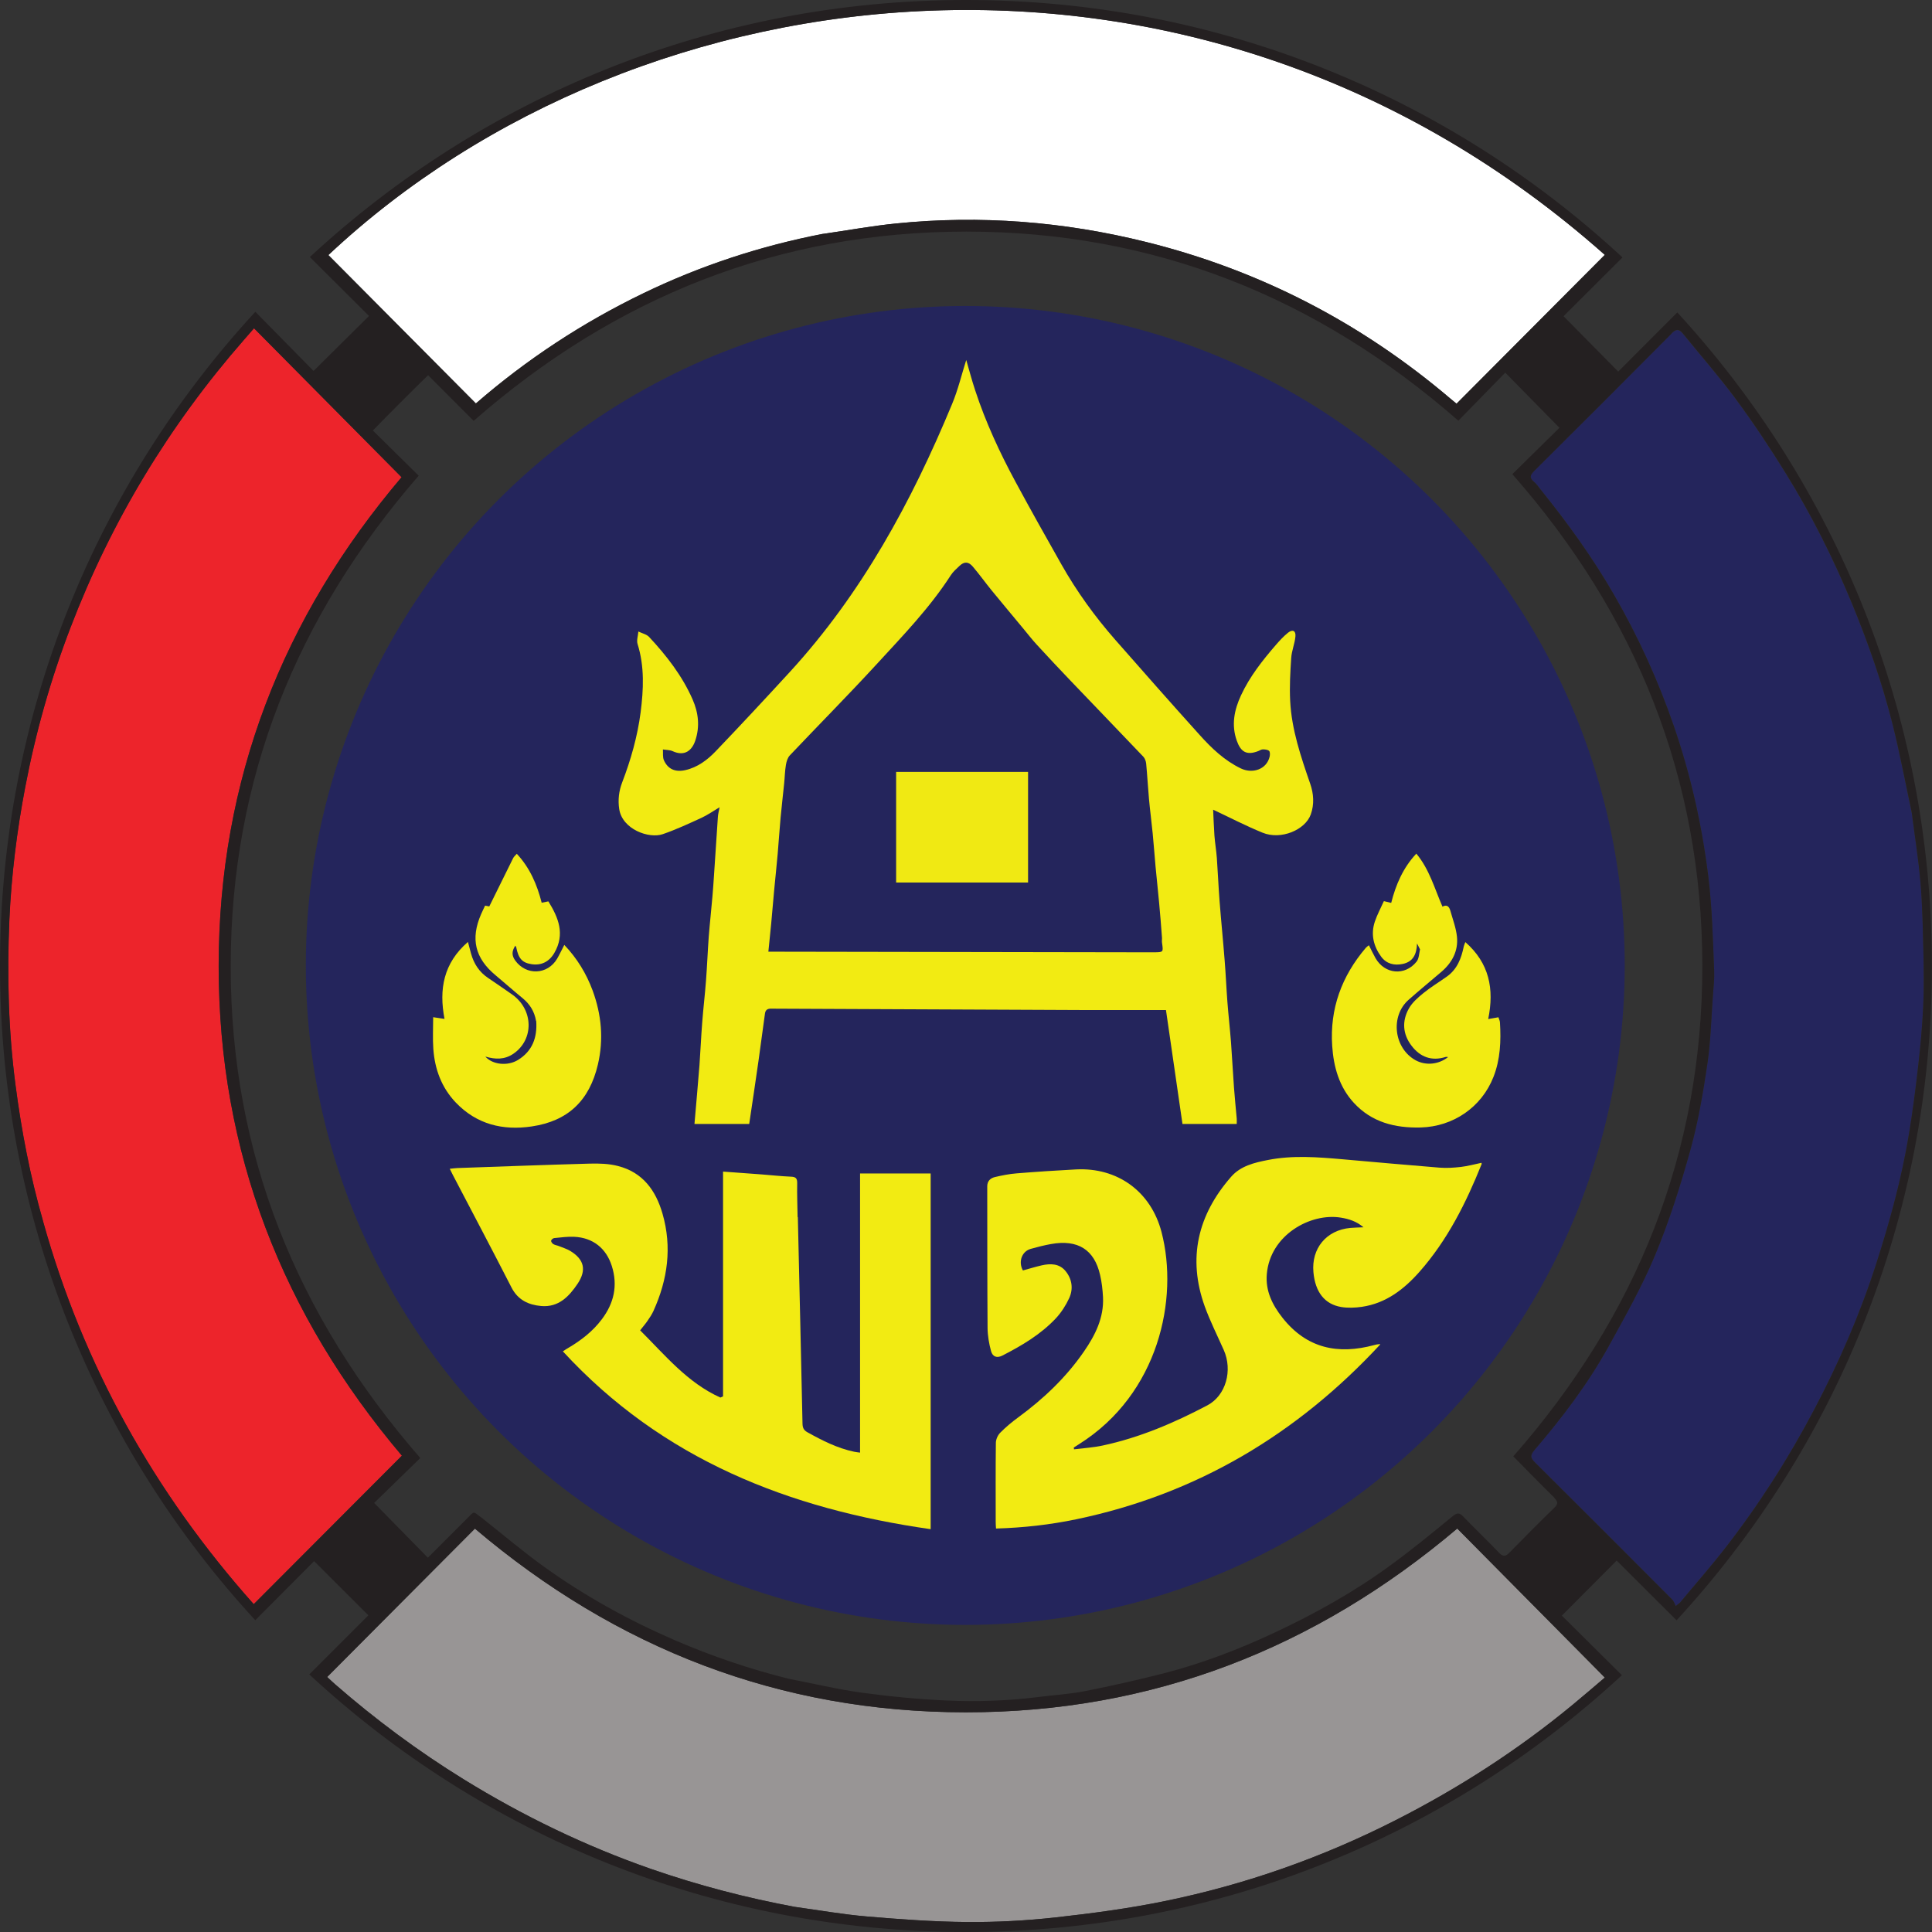
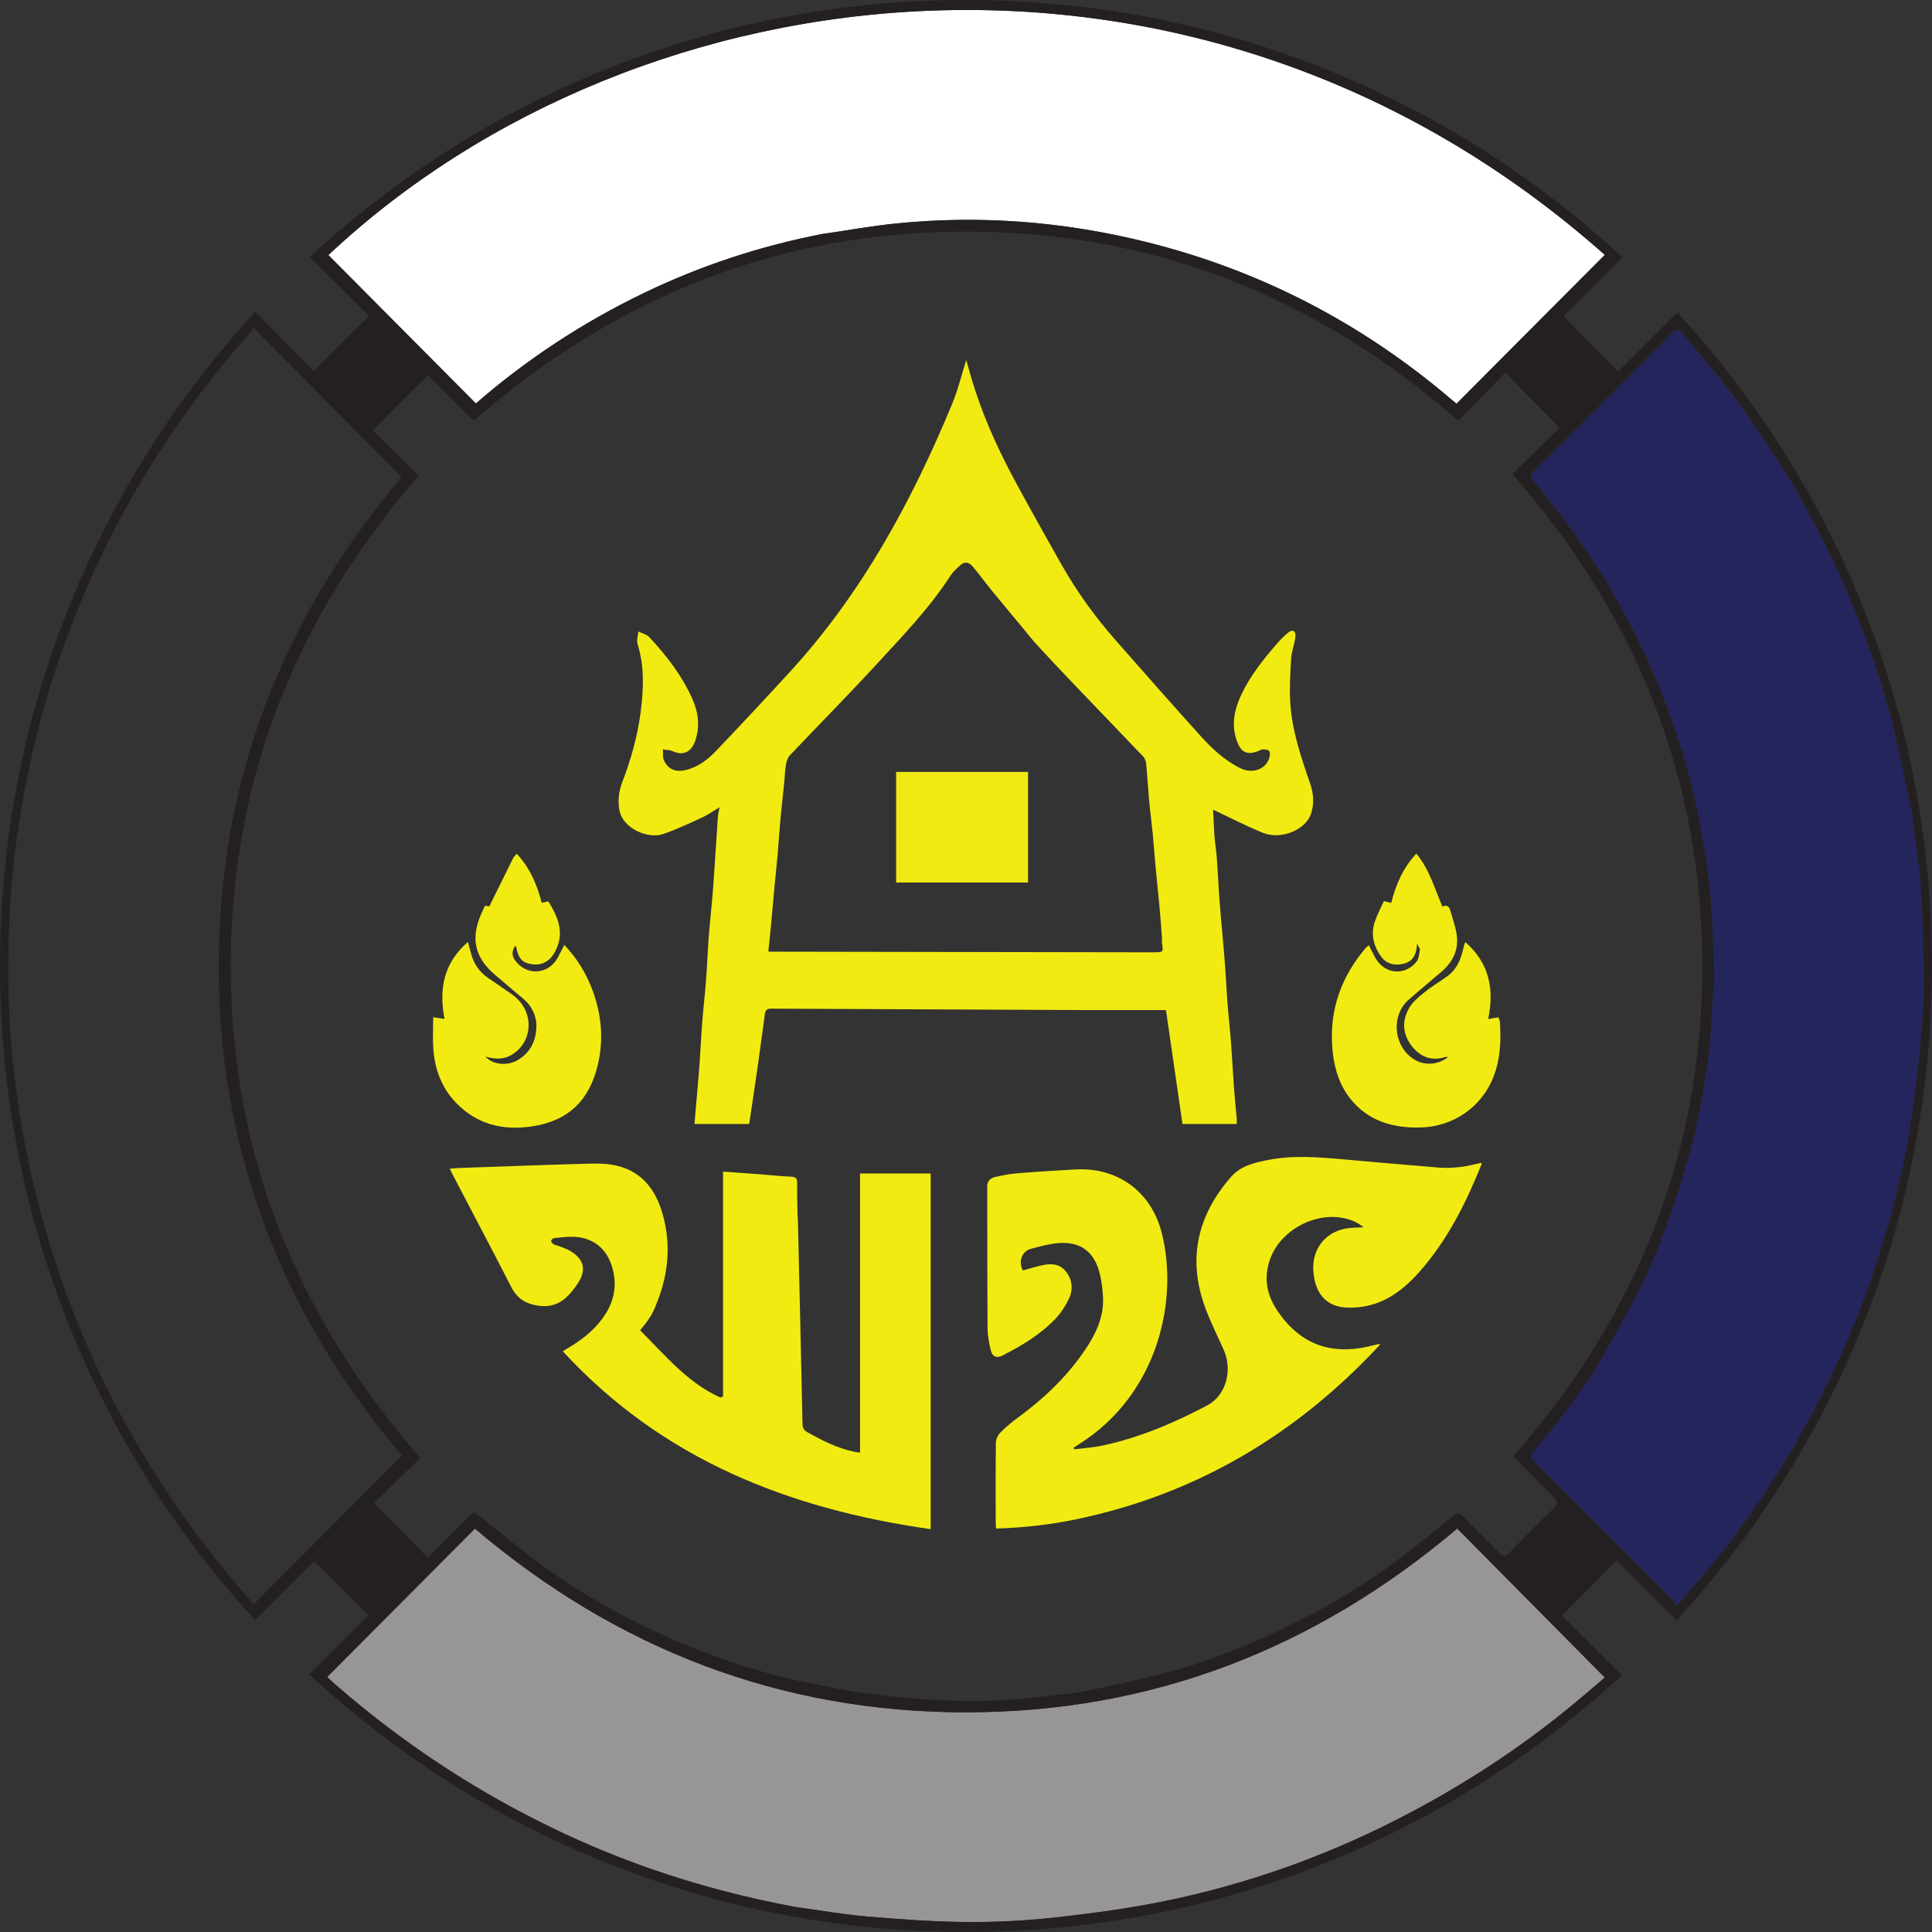
<svg xmlns="http://www.w3.org/2000/svg" id="b" width="240" height="240" viewBox="0 0 240 240">
  <rect x="0" y="0" width="240" height="240" fill="#333333" stroke="none" />
  <defs>
    <style>.d{fill:#ed242b;}.e{fill:#fff;}.f{fill:none;}.g{fill:#f2eb12;}.h{fill:#989595;}.i{fill:#24255c;}.j{fill:#242021;}.k{fill:#f0e913;}</style>
  </defs>
  <g id="c">
-     <circle class="i" cx="119.91" cy="119.93" r="81.92" />
    <path class="i" d="M237.48,100.95c.37,2.95.85,5.81,1.09,8.7.24,2.82.29,5.65.36,8.48.05,2.29.09,4.58-.02,6.86-.12,2.49-.35,4.99-.63,7.47-.32,2.8-.68,5.6-1.14,8.38-.9,5.48-2.36,10.82-4.06,16.11-2.01,6.26-4.62,12.27-7.68,18.08-3.19,6.07-6.87,11.85-11.09,17.27-1.8,2.32-3.74,4.52-5.62,6.78-.06.08-.17.12-.52.41-.14-.26-.24-.58-.44-.79-5.67-5.69-11.34-11.37-17.04-17.03-.56-.56-.66-.86-.07-1.55,3.46-4.04,6.67-8.27,9.24-12.93,2.04-3.71,4.14-7.42,5.76-11.32,1.75-4.22,3.14-8.61,4.36-13.01.97-3.48,1.58-7.08,2.11-10.66.43-2.89.49-5.84.71-8.76.07-.94.18-1.88.14-2.82-.16-3.95-.25-7.9-.74-11.84-.79-6.36-2.19-12.55-4.27-18.6-1.95-5.65-4.41-11.06-7.4-16.25-2.67-4.64-5.79-8.96-9.14-13.11-.27-.34-.51-.71-.84-.98-.61-.51-.45-.86.05-1.36,5.7-5.66,11.38-11.34,17.04-17.04.56-.56.92-.59,1.41.02,2.2,2.72,4.52,5.35,6.6,8.17,2.19,2.97,4.24,6.05,6.18,9.19,3.2,5.17,5.92,10.59,8.24,16.22,2,4.85,3.72,9.78,5,14.85.92,3.65,1.61,7.35,2.4,11.1Z" />
-     <path class="d" d="M5.33,151.66c-1.6-5.58-2.67-11.19-3.41-16.87-.89-6.82-1.06-13.68-.76-20.55.25-5.54.93-11.02,1.97-16.47,1.29-6.78,3.16-13.39,5.63-19.83,5.06-13.21,12.26-25.12,21.57-35.76.41-.46.81-.93,1.22-1.4,6.14,6.2,12.22,12.34,18.33,18.5-14.78,17.42-22.71,37.62-22.72,60.73,0,23.11,7.93,43.3,22.76,60.82-6.11,6.12-12.22,12.24-18.41,18.45-12.32-13.83-21.17-29.63-26.19-47.61Z" />
    <path class="e" d="M102.28,29.03c-7.82,1.51-15.25,3.96-22.35,7.39-7.56,3.65-14.51,8.22-20.81,13.69-6.11-6.15-12.22-12.29-18.32-18.43,38.63-36.26,108.22-44.69,158.56-.02-6.11,6.13-12.23,12.27-18.42,18.49-.2-.16-.48-.4-.76-.63-11.09-9.43-23.68-15.95-37.8-19.46-10.21-2.54-20.57-3.36-31.05-2.3-3,.3-5.99.85-9.05,1.29Z" />
    <path class="h" d="M98.79,236.89c-6.13-1.14-12.08-2.7-17.9-4.72-8.17-2.85-15.91-6.59-23.27-11.13-5.67-3.5-11-7.46-16.02-11.84-.34-.3-.66-.61-.95-.88,6.14-6.16,12.22-12.27,18.35-18.43,17.56,14.89,37.84,22.81,60.97,22.82,23.14.01,43.42-7.91,61.06-22.83,6.09,6.15,12.17,12.29,18.33,18.51-1.26,1.07-2.6,2.23-3.97,3.36-6.8,5.62-14.17,10.37-22.02,14.36-9.08,4.62-18.61,7.98-28.57,10.03-4.51.93-9.1,1.54-13.68,2.05-3.64.4-7.33.6-11,.57-4.15-.03-8.31-.34-12.45-.69-2.95-.25-5.88-.77-8.89-1.19Z" />
    <path class="g" d="M95.81,125.3c-.5-.02-.72.19-.78.59-.28,1.97-.53,3.95-.81,5.92-.37,2.6-.76,5.19-1.15,7.81h-6.8c.21-2.47.43-4.88.62-7.29.13-1.76.2-3.53.34-5.29.13-1.73.34-3.46.47-5.19.14-1.82.21-3.64.34-5.45.13-1.68.32-3.35.46-5.02.08-.85.13-1.71.19-2.56.16-2.46.32-4.92.49-7.37.02-.34.12-.67.21-1.17-.82.49-1.49.96-2.22,1.3-1.59.73-3.18,1.47-4.83,2.04-1.73.6-5.04-.6-5.42-3.12-.17-1.14-.04-2.24.37-3.31,1.08-2.82,1.9-5.71,2.29-8.7.36-2.83.5-5.69-.38-8.49-.14-.46.06-1.03.1-1.55.45.22,1.02.34,1.34.68,2.16,2.32,4.1,4.81,5.39,7.74.73,1.66.93,3.37.34,5.13-.39,1.17-1.28,2.02-2.82,1.31-.36-.16-.8-.14-1.2-.21.03.46-.05.97.13,1.36.49,1.07,1.38,1.49,2.64,1.21,1.53-.34,2.76-1.27,3.8-2.36,3.1-3.24,6.16-6.53,9.19-9.83,8.94-9.75,15.14-21.17,20.16-33.29.75-1.8,1.2-3.72,1.76-5.47.34,1.16.68,2.48,1.11,3.77,1.3,3.96,3.05,7.74,5.03,11.4,1.85,3.43,3.76,6.83,5.68,10.22,1.9,3.36,4.16,6.49,6.71,9.39,3.46,3.94,6.93,7.88,10.44,11.77,1.49,1.66,3.09,3.2,5.15,4.19,1.39.67,3.18.17,3.57-1.47.05-.23.06-.59-.07-.71-.17-.16-.51-.19-.78-.19-.2,0-.39.15-.59.22-1.45.56-2.16.06-2.64-1.29-.7-1.96-.32-3.84.53-5.66,1.08-2.32,2.65-4.31,4.31-6.23.47-.54.96-1.08,1.52-1.53.58-.46,1-.25.92.49-.09.89-.46,1.75-.52,2.64-.12,1.78-.22,3.57-.13,5.34.18,3.57,1.33,6.93,2.49,10.29.43,1.24.52,2.55.07,3.81-.68,1.92-3.7,3.21-5.99,2.27-2.08-.85-4.08-1.89-6.14-2.86.05.96.08,2.09.16,3.21.07.93.23,1.85.3,2.78.13,1.79.2,3.59.34,5.38.19,2.45.44,4.9.63,7.35.14,1.71.21,3.43.34,5.14.13,1.68.32,3.36.45,5.04.14,1.87.23,3.75.37,5.63.09,1.28.23,2.56.34,3.84.02.21,0,.42,0,.67h-6.74c-.69-4.75-1.36-9.42-2.05-14.15-3.45,0-6.88,0-10.39,0M143.36,118.3c1.17-.02,1.16,0,.99-1.19-.03-.19,0-.38,0-.57-.11-1.47-.22-2.93-.36-4.4-.14-1.49-.3-2.97-.44-4.46-.13-1.38-.22-2.77-.36-4.16-.14-1.43-.33-2.85-.46-4.28-.13-1.46-.21-2.93-.35-4.39-.03-.29-.15-.63-.34-.84-3.01-3.16-6.04-6.3-9.06-9.46-1.41-1.47-2.8-2.96-4.18-4.46-.58-.63-1.1-1.3-1.72-2.05-1.3-1.57-2.62-3.14-3.91-4.72-.79-.97-1.51-1.98-2.32-2.93-.54-.64-1.06-.65-1.64-.11-.39.37-.82.74-1.1,1.18-2.62,4.06-5.96,7.51-9.2,11.04-3.53,3.84-7.2,7.54-10.79,11.33-.28.29-.42.77-.49,1.18-.13.76-.14,1.55-.22,2.32-.14,1.41-.31,2.81-.44,4.22-.14,1.49-.23,2.99-.36,4.49-.13,1.51-.3,3.03-.44,4.54-.13,1.39-.24,2.77-.37,4.16-.11,1.16-.23,2.32-.35,3.48" />
    <path class="g" d="M171.47,167c-10.34,11.16-22.81,18.61-37.77,21.73-3.26.68-6.55,1.05-9.97,1.15-.02-.3-.04-.56-.04-.81,0-3.27-.02-6.54.02-9.82,0-.43.23-.95.53-1.26.68-.69,1.43-1.32,2.21-1.89,3.17-2.32,5.98-4.98,8.21-8.22,1.4-2.03,2.49-4.2,2.36-6.76-.05-.91-.15-1.84-.36-2.73-.71-3.16-2.77-4.45-6.1-3.85-.85.15-1.69.37-2.52.6-1.1.31-1.57,1.6-.97,2.68.77-.21,1.54-.45,2.32-.63,1.1-.25,2.21-.24,2.98.71.81.99.98,2.21.45,3.36-.41.89-.97,1.76-1.63,2.48-1.89,2.02-4.24,3.41-6.68,4.66-.66.33-1.2.16-1.4-.57-.25-.93-.42-1.9-.43-2.86-.04-5.87-.03-11.74-.04-17.6,0-.67.41-1.02.95-1.15.89-.21,1.8-.39,2.7-.46,2.45-.2,4.91-.36,7.36-.49,5.13-.27,9.31,2.7,10.64,7.78,2.16,8.28-.34,20.1-10.23,26.34-.22.14-.45.28-.67.43.01.07.02.15.03.22,1.2-.15,2.42-.22,3.6-.48,4.57-.98,8.84-2.81,12.96-4.98,2.31-1.22,3.17-4.34,2.04-6.88-.8-1.8-1.69-3.57-2.36-5.41-2.16-6.01-.86-11.38,3.28-16.11,1.18-1.35,2.88-1.75,4.56-2.08,3.09-.61,6.19-.36,9.29-.09,4.01.35,8.02.72,12.03,1.04.88.07,1.79.01,2.67-.09.85-.1,1.68-.33,2.54-.51,0,.03.05.11.02.17-1.93,4.81-4.23,9.41-7.69,13.34-1.93,2.19-4.18,3.94-7.18,4.38-.84.12-1.74.16-2.58.02-2.06-.35-3.22-1.87-3.44-4.32-.27-2.95,1.6-5.22,4.57-5.5.51-.05,1.02-.05,1.65-.08-.86-.74-1.82-1.04-2.81-1.2-3.78-.62-8.79,2.16-9.2,7.01-.18,2.09.68,3.82,1.94,5.42,3.01,3.82,6.9,4.62,11.4,3.4.21-.06.42-.1.69-.12.06.03.05.03.05.03Z" />
    <path class="g" d="M99.11,151.21c.2,8.59.4,17.11.58,25.62.01.52.14.83.61,1.09,1.85,1.03,3.72,1.98,5.8,2.42.23.05.46.07.74.11v-34.68h8.77v44.19c-17.59-2.51-33.32-8.65-45.69-22.09.28-.18.46-.31.66-.42,1.6-.94,3.05-2.06,4.17-3.55,1.52-2,2.02-4.21,1.25-6.64-.7-2.2-2.35-3.51-4.66-3.62-.83-.04-1.67.08-2.5.16-.14.01-.36.2-.38.33-.01.14.15.34.28.42.2.12.46.15.68.24.47.19.97.34,1.41.6,1.75,1.06,2.05,2.38.93,4.07-1.08,1.61-2.38,2.96-4.52,2.78-1.58-.14-2.91-.74-3.71-2.32-2.38-4.66-4.84-9.29-7.26-13.93-.12-.24-.24-.48-.4-.8.35-.03.64-.08.93-.09,5.48-.19,10.97-.4,16.45-.55,1.18-.03,2.4,0,3.53.3,3.06.78,4.69,3.03,5.52,5.92,1.2,4.16.64,8.18-1.12,12.07-.2.44-.47.85-.75,1.25-.26.38-.56.72-.91,1.17,3.09,3.07,5.87,6.51,9.97,8.35.11-.05.22-.1.33-.15v-27.92c1.73.13,3.26.24,4.78.35,1.21.09,2.42.23,3.64.28.58.02.8.18.79.8-.03,1.38.03,2.76.05,4.21Z" />
    <path class="g" d="M176.4,117.93c-.11-.22-.19-.38-.37-.73-.05,1.39-.52,2.27-1.76,2.54-1.06.23-2.03,0-2.69-.89-.96-1.31-1.32-2.79-.79-4.37.29-.86.73-1.67,1.12-2.54.32.08.58.14.91.22.57-2.25,1.46-4.34,3.12-6.12,1.63,1.95,2.26,4.33,3.25,6.59.55-.31.83,0,.97.48.3,1.08.72,2.16.83,3.27.17,1.75-.6,3.2-1.93,4.34-1.36,1.16-2.73,2.29-4.07,3.47-2.32,2.04-1.84,6.05.88,7.53,1.24.67,2.84.53,4.02-.41-.15,0-.24-.04-.31-.01-1.74.55-3.16.01-4.23-1.39-1.11-1.45-1.21-3.08-.33-4.64.42-.74,1.13-1.36,1.81-1.91.92-.75,1.94-1.36,2.91-2.05,1.28-.91,1.79-2.26,2.09-3.72.03-.15.1-.29.2-.56,2.97,2.61,3.61,5.81,2.84,9.56.48-.09.84-.15,1.27-.22.06.21.18.42.19.64.14,2.31.05,4.6-.81,6.78-1.48,3.76-5,6.16-9.04,6.27-3.19.08-6.08-.64-8.31-3.07-1.82-1.98-2.51-4.47-2.68-7.07-.31-4.61,1.18-8.66,4.17-12.17.1-.12.23-.2.39-.33.29.57.54,1.11.83,1.62,1.15,1.99,3.65,2.22,5.09.42.3-.37.31-.98.43-1.53Z" />
    <path class="g" d="M66.59,126.82c-.21-1.22-.8-2.11-1.69-2.84-1.13-.92-2.22-1.9-3.34-2.83-2.55-2.12-3.13-4.52-1.8-7.58.15-.35.32-.68.5-1.07.23.05.45.09.52.1,1.01-2.06,1.99-4.04,2.97-6.01.09-.18.27-.32.45-.53,1.62,1.75,2.51,3.8,3.09,6.08.28-.06.53-.11.83-.17,1.25,2.02,2.1,4.07.74,6.41-.63,1.08-1.61,1.59-2.85,1.39-1.14-.18-1.6-.69-1.88-2.09-.01-.07-.07-.13-.11-.21-.46.69-.46,1.22-.03,1.83,1.36,1.91,4.03,1.81,5.22-.21.31-.53.57-1.1.89-1.71,1.59,1.67,2.73,3.55,3.51,5.64,1.11,3.01,1.4,6.08.66,9.23-1.05,4.45-3.68,7.01-8.22,7.68-3.58.53-6.83-.25-9.43-2.97-1.77-1.86-2.61-4.14-2.79-6.66-.09-1.28-.02-2.57-.02-3.94.53.08.9.13,1.41.21-.71-3.7-.12-6.93,2.91-9.56.15.57.26,1,.38,1.43.35,1.27,1.02,2.31,2.13,3.05.99.66,1.96,1.34,2.94,2.02,2.71,1.87,2.79,5.63.18,7.4-1.08.73-2.22.71-3.47.34.9,1.02,2.77,1.21,4.06.42,1.77-1.09,2.41-2.76,2.26-4.85Z" />
    <path class="g" d="M171.48,167.01s0-.04,0-.04c0,.03,0,.03,0,.04Z" />
    <path class="k" d="M111.32,109.63v-13.74h16.39v13.74" />
-     <path class="f" d="M79.92,36.42c7.11-3.43,14.54-5.89,22.42-7.4,2.99-.43,5.97-.98,8.98-1.28,10.48-1.06,20.84-.24,31.05,2.3,14.12,3.52,26.71,10.04,37.8,19.46.28.24.57.47.76.63,6.19-6.21,12.3-12.35,18.42-18.49-50.34-44.67-119.93-36.24-158.56.02,6.1,6.14,12.21,12.29,18.32,18.43,6.3-5.48,13.26-10.05,20.81-13.69Z" />
    <path class="f" d="M27.16,120c0-23.11,7.94-43.3,22.72-60.73-6.11-6.17-12.19-12.3-18.33-18.5-.41.47-.81.93-1.22,1.4-9.31,10.64-16.51,22.56-21.57,35.76-2.47,6.44-4.34,13.05-5.63,19.83-1.03,5.45-1.72,10.93-1.97,16.47-.3,6.87-.13,13.73.76,20.55.74,5.68,1.81,11.29,3.43,16.93,5,17.92,13.85,33.71,26.16,47.55,6.19-6.2,12.3-12.32,18.41-18.45-14.83-17.51-22.76-37.7-22.76-60.82Z" />
    <path class="f" d="M119.98,212.7c-23.13-.01-43.41-7.93-60.97-22.82-6.14,6.16-12.22,12.27-18.35,18.43.29.27.61.58.95.88,5.02,4.38,10.35,8.35,16.02,11.84,7.36,4.54,15.11,8.28,23.27,11.13,5.82,2.03,11.77,3.58,17.97,4.73,2.94.4,5.87.92,8.82,1.17,4.14.35,8.3.65,12.45.69,3.67.03,7.35-.17,11-.57,4.58-.51,9.17-1.12,13.68-2.05,9.96-2.05,19.49-5.42,28.57-10.03,7.86-4,15.22-8.74,22.02-14.36,1.37-1.13,2.71-2.29,3.97-3.36-6.16-6.22-12.24-12.36-18.33-18.51-17.64,14.92-37.92,22.84-61.06,22.83Z" />
-     <path class="f" d="M200.83,193.86c-2.3,2.31-4.53,4.55-6.81,6.84,2.44,2.42,4.91,4.87,7.46,7.4,2.36-2.18,4.63-4.46,6.8-6.82-2.53-2.52-5.03-5.01-7.44-7.42Z" />
-     <path class="f" d="M201.03,46.16c2.34-2.34,4.8-4.81,7.34-7.35-2.18-2.37-4.45-4.65-6.8-6.83-2.55,2.54-5.03,5.01-7.32,7.3,2.21,2.24,4.43,4.49,6.79,6.88Z" />
+     <path class="f" d="M201.03,46.16c2.34-2.34,4.8-4.81,7.34-7.35-2.18-2.37-4.45-4.65-6.8-6.83-2.55,2.54-5.03,5.01-7.32,7.3,2.21,2.24,4.43,4.49,6.79,6.88" />
    <path class="f" d="M187.86,58.92c1.91-1.88,3.77-3.71,5.85-5.76-2.24-2.28-4.45-4.54-6.73-6.85-1.21,1.23-2.12,2.16-3.02,3.09-.92.95-1.84,1.9-2.81,2.88-17.54-15.37-37.86-23.49-61.11-23.49-23.27,0-43.62,8.11-61.21,23.51-1.9-1.91-3.76-3.77-5.66-5.67-1.16,1.11-2.33,2.18-3.45,3.31-1.12,1.12-2.19,2.28-3.41,3.56,1.95,1.92,3.81,3.76,5.69,5.61-15.18,17.48-23.34,37.65-23.35,60.92-.01,23.29,8.19,43.47,23.55,61.11-1.94,1.89-3.81,3.71-5.73,5.58,2.22,2.26,4.43,4.51,6.67,6.8,1.69-1.69,3.25-3.26,4.82-4.82,1.1-1.09.69-.95,1.98-.06.02.02.04.04.06.06,2.51,1.98,4.95,4.05,7.54,5.92,5.11,3.68,10.61,6.71,16.39,9.2,4.51,1.94,9.14,3.52,14.03,4.74,3.05.59,6.09,1.31,9.16,1.74,3.45.47,6.93.8,10.41.96,3.87.18,7.76.04,11.62-.45,1.89-.24,3.8-.35,5.66-.72,3.29-.65,6.56-1.38,9.81-2.22,4.73-1.22,9.28-2.97,13.7-5.04,5.04-2.36,9.89-5.06,14.38-8.35,2.64-1.93,5.19-4.01,7.72-6.09.6-.5.88-.46,1.37.05,1.44,1.5,2.96,2.93,4.39,4.44.49.52.81.53,1.3.03,1.85-1.89,3.73-3.77,5.62-5.62.47-.46.42-.75-.03-1.18-1.53-1.49-3.03-3.01-4.54-4.52-.2-.2-.38-.42-.57-.63,15.35-17.49,23.5-37.75,23.48-60.95-.02-23.21-8.16-43.51-23.6-61.06Z" />
    <path class="f" d="M45.84,39.25c-2.32-2.31-4.79-4.77-7.35-7.32-2.35,2.17-4.61,4.44-6.78,6.8,2.52,2.56,4.97,5.06,7.23,7.35,2.36-2.34,4.61-4.57,6.89-6.83Z" />
    <path class="f" d="M39.02,193.93c-2.29,2.31-4.76,4.78-7.31,7.34,2.14,2.33,4.38,4.57,6.7,6.72,2.56-2.56,5.03-5.03,7.34-7.34-2.2-2.19-4.42-4.42-6.74-6.73Z" />
    <path class="f" d="M190.57,59.81c.33.27.57.65.84.98,3.35,4.16,6.47,8.47,9.14,13.11,2.99,5.19,5.45,10.6,7.4,16.25,2.08,6.05,3.48,12.24,4.27,18.6.49,3.94.58,7.89.74,11.84.04.94-.07,1.88-.14,2.82-.22,2.92-.28,5.87-.71,8.76-.53,3.58-1.14,7.18-2.11,10.66-1.23,4.4-2.62,8.8-4.36,13.01-1.62,3.9-3.71,7.61-5.76,11.32-2.57,4.66-5.78,8.9-9.24,12.93-.59.68-.49.98.07,1.55,5.7,5.66,11.37,11.35,17.04,17.03.2.21.3.52.44.79.35-.28.45-.33.52-.41,1.88-2.25,3.82-4.46,5.62-6.78,4.21-5.42,7.9-11.19,11.09-17.27,3.05-5.81,5.66-11.82,7.68-18.08,1.7-5.29,3.16-10.63,4.06-16.11.46-2.78.82-5.58,1.14-8.38.28-2.48.52-4.97.63-7.47.11-2.28.07-4.57.02-6.86-.07-2.83-.12-5.66-.36-8.48-.25-2.89-.72-5.75-1.09-8.77-.79-3.68-1.48-7.38-2.4-11.03-1.28-5.07-3-10-5-14.85-2.32-5.63-5.03-11.05-8.24-16.22-1.94-3.13-3.99-6.22-6.18-9.19-2.07-2.81-4.4-5.44-6.6-8.17-.49-.61-.85-.58-1.41-.02-5.66,5.7-11.34,11.37-17.04,17.04-.5.5-.66.85-.05,1.36Z" />
    <path class="j" d="M200.83,193.86c2.42,2.41,4.91,4.9,7.44,7.42,19.69-21.38,31.72-49.93,31.72-81.28s-11.99-59.82-31.63-81.19c-2.54,2.54-5,5.01-7.34,7.35-2.35-2.39-4.58-4.64-6.79-6.88,2.29-2.29,4.77-4.76,7.32-7.3C180.15,12.13,151.49,0,120,0S59.9,12.11,38.49,31.93c2.56,2.55,5.02,5,7.35,7.32-2.28,2.26-4.53,4.49-6.89,6.83-2.26-2.3-4.71-4.79-7.23-7.35C12.03,60.1,0,88.65,0,120s12.02,59.89,31.71,81.27c2.55-2.56,5.01-5.04,7.31-7.34,2.31,2.31,4.54,4.54,6.74,6.73-2.31,2.31-4.79,4.78-7.34,7.34,21.41,19.86,50.08,32,81.59,32s60.07-12.1,81.47-31.9c-2.55-2.53-5.01-4.98-7.46-7.4,2.28-2.29,4.52-4.54,6.81-6.84ZM207.65,41.41c.56-.56.92-.59,1.41.02,2.2,2.72,4.52,5.35,6.6,8.17,2.19,2.97,4.24,6.05,6.18,9.19,3.2,5.17,5.92,10.59,8.24,16.22,2,4.85,3.72,9.78,5,14.85.92,3.65,1.61,7.35,2.4,11.03.38,3.02.85,5.88,1.09,8.77.24,2.82.29,5.65.36,8.48.05,2.29.09,4.58-.02,6.86-.12,2.49-.35,4.99-.63,7.47-.32,2.8-.68,5.6-1.14,8.38-.9,5.48-2.36,10.82-4.06,16.11-2.01,6.26-4.62,12.27-7.68,18.08-3.19,6.07-6.87,11.85-11.09,17.27-1.8,2.32-3.74,4.52-5.62,6.78-.06.08-.17.12-.52.41-.14-.26-.24-.58-.44-.79-5.67-5.69-11.34-11.37-17.04-17.03-.56-.56-.66-.86-.07-1.55,3.46-4.04,6.67-8.27,9.24-12.93,2.04-3.71,4.14-7.42,5.76-11.32,1.75-4.22,3.14-8.61,4.36-13.01.97-3.48,1.58-7.08,2.11-10.66.43-2.89.49-5.84.71-8.76.07-.94.18-1.88.14-2.82-.16-3.95-.25-7.9-.74-11.84-.79-6.36-2.19-12.55-4.27-18.6-1.95-5.65-4.41-11.06-7.4-16.25-2.67-4.64-5.79-8.96-9.14-13.11-.27-.34-.51-.71-.84-.98-.61-.51-.45-.86.05-1.36,5.7-5.66,11.38-11.34,17.04-17.04ZM193.08,186.09c.44.43.5.72.03,1.18-1.9,1.85-3.77,3.73-5.62,5.62-.49.5-.81.49-1.3-.03-1.44-1.51-2.95-2.94-4.39-4.44-.49-.51-.77-.55-1.37-.05-2.53,2.08-5.07,4.16-7.72,6.09-4.49,3.29-9.34,5.99-14.38,8.35-4.42,2.07-8.97,3.82-13.7,5.04-3.25.83-6.52,1.57-9.81,2.22-1.86.37-3.77.48-5.66.72-3.86.49-7.74.63-11.62.45-3.48-.16-6.96-.49-10.41-.96-3.08-.42-6.11-1.15-9.16-1.74-4.89-1.22-9.52-2.8-14.03-4.74-5.79-2.5-11.28-5.52-16.39-9.2-2.59-1.86-5.03-3.94-7.54-5.92-.02-.02-.04-.04-.06-.06-1.29-.89-.88-1.03-1.98.06-1.57,1.56-3.13,3.13-4.82,4.82-2.25-2.29-4.45-4.54-6.67-6.8,1.92-1.87,3.79-3.69,5.73-5.58-15.36-17.65-23.56-37.82-23.55-61.11.01-23.27,8.17-43.43,23.35-60.92-1.88-1.85-3.74-3.68-5.69-5.61,1.22-1.28,5.7-5.76,6.86-6.87,1.9,1.9,3.76,3.77,5.66,5.67,17.58-15.4,37.94-23.51,61.21-23.51,23.25,0,43.57,8.13,61.11,23.49.96-.99,4.62-4.74,5.83-5.97,2.27,2.32,4.49,4.58,6.73,6.85-2.08,2.05-3.94,3.88-5.85,5.76,15.43,17.55,23.58,37.85,23.6,61.06.02,23.2-8.13,43.47-23.48,60.95.19.21,3.58,3.66,5.11,5.15ZM40.79,31.68c38.63-36.26,108.22-44.69,158.56-.02-6.11,6.13-12.23,12.27-18.42,18.49-.2-.16-.48-.4-.76-.63-11.09-9.43-23.68-15.95-37.8-19.46-10.21-2.54-20.57-3.36-31.05-2.3-3,.3-5.99.85-8.98,1.28-7.88,1.52-15.32,3.97-22.42,7.4-7.56,3.65-14.51,8.22-20.81,13.69-6.11-6.15-12.22-12.29-18.32-18.43ZM31.52,199.27c-12.32-13.83-21.17-29.63-26.16-47.55-1.62-5.64-2.69-11.26-3.43-16.93-.89-6.82-1.06-13.68-.76-20.55.25-5.54.93-11.02,1.97-16.47,1.29-6.78,3.16-13.39,5.63-19.83,5.06-13.21,12.26-25.12,21.57-35.76.41-.46.81-.93,1.22-1.4,6.14,6.2,12.22,12.34,18.33,18.5-14.78,17.42-22.71,37.62-22.72,60.73,0,23.11,7.93,43.3,22.76,60.82-6.11,6.12-12.22,12.24-18.41,18.45ZM199.36,208.39c-1.26,1.07-2.6,2.23-3.97,3.36-6.8,5.62-14.17,10.37-22.02,14.36-9.08,4.62-18.61,7.98-28.57,10.03-4.51.93-9.1,1.54-13.68,2.05-3.64.4-7.33.6-11,.57-4.15-.03-8.31-.34-12.45-.69-2.95-.25-5.88-.77-8.82-1.17-6.2-1.15-12.15-2.71-17.97-4.73-8.17-2.85-15.91-6.59-23.27-11.13-5.67-3.5-11-7.46-16.02-11.84-.34-.3-.66-.61-.95-.88,6.14-6.16,12.22-12.27,18.35-18.43,17.56,14.89,37.84,22.81,60.97,22.82,23.14.01,43.42-7.91,61.06-22.83,6.09,6.15,12.17,12.29,18.33,18.51Z" />
  </g>
</svg>